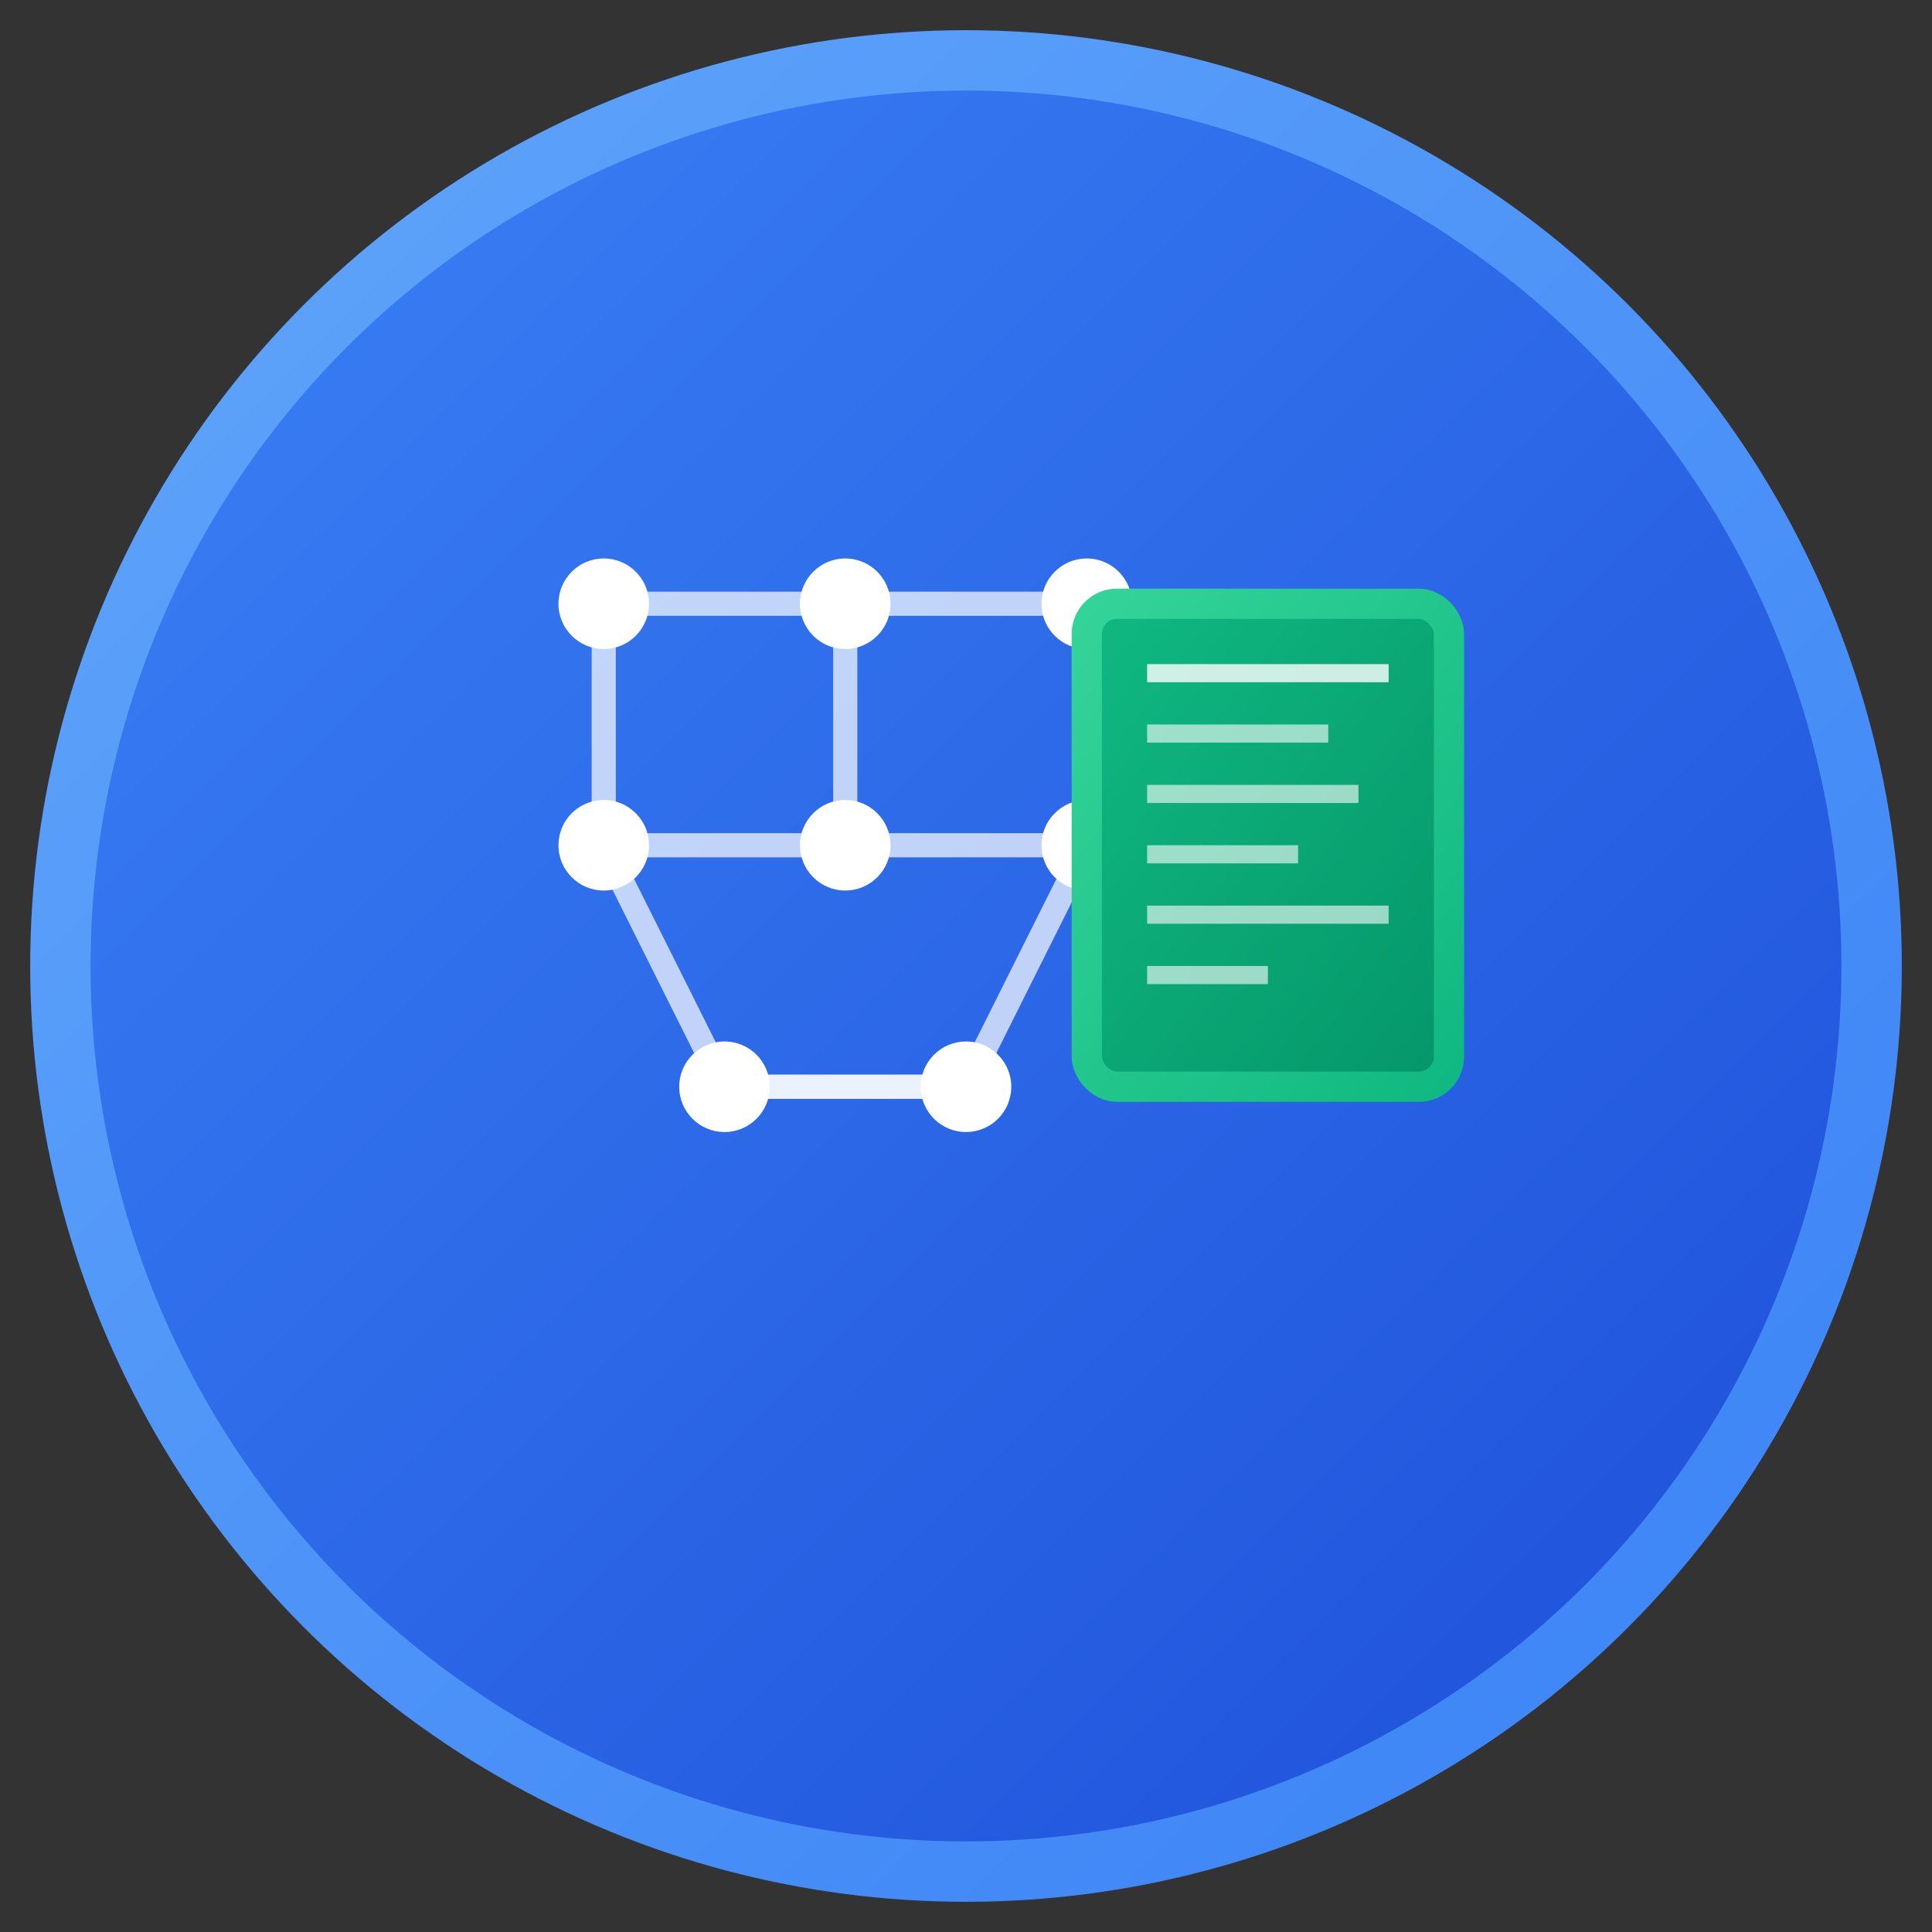
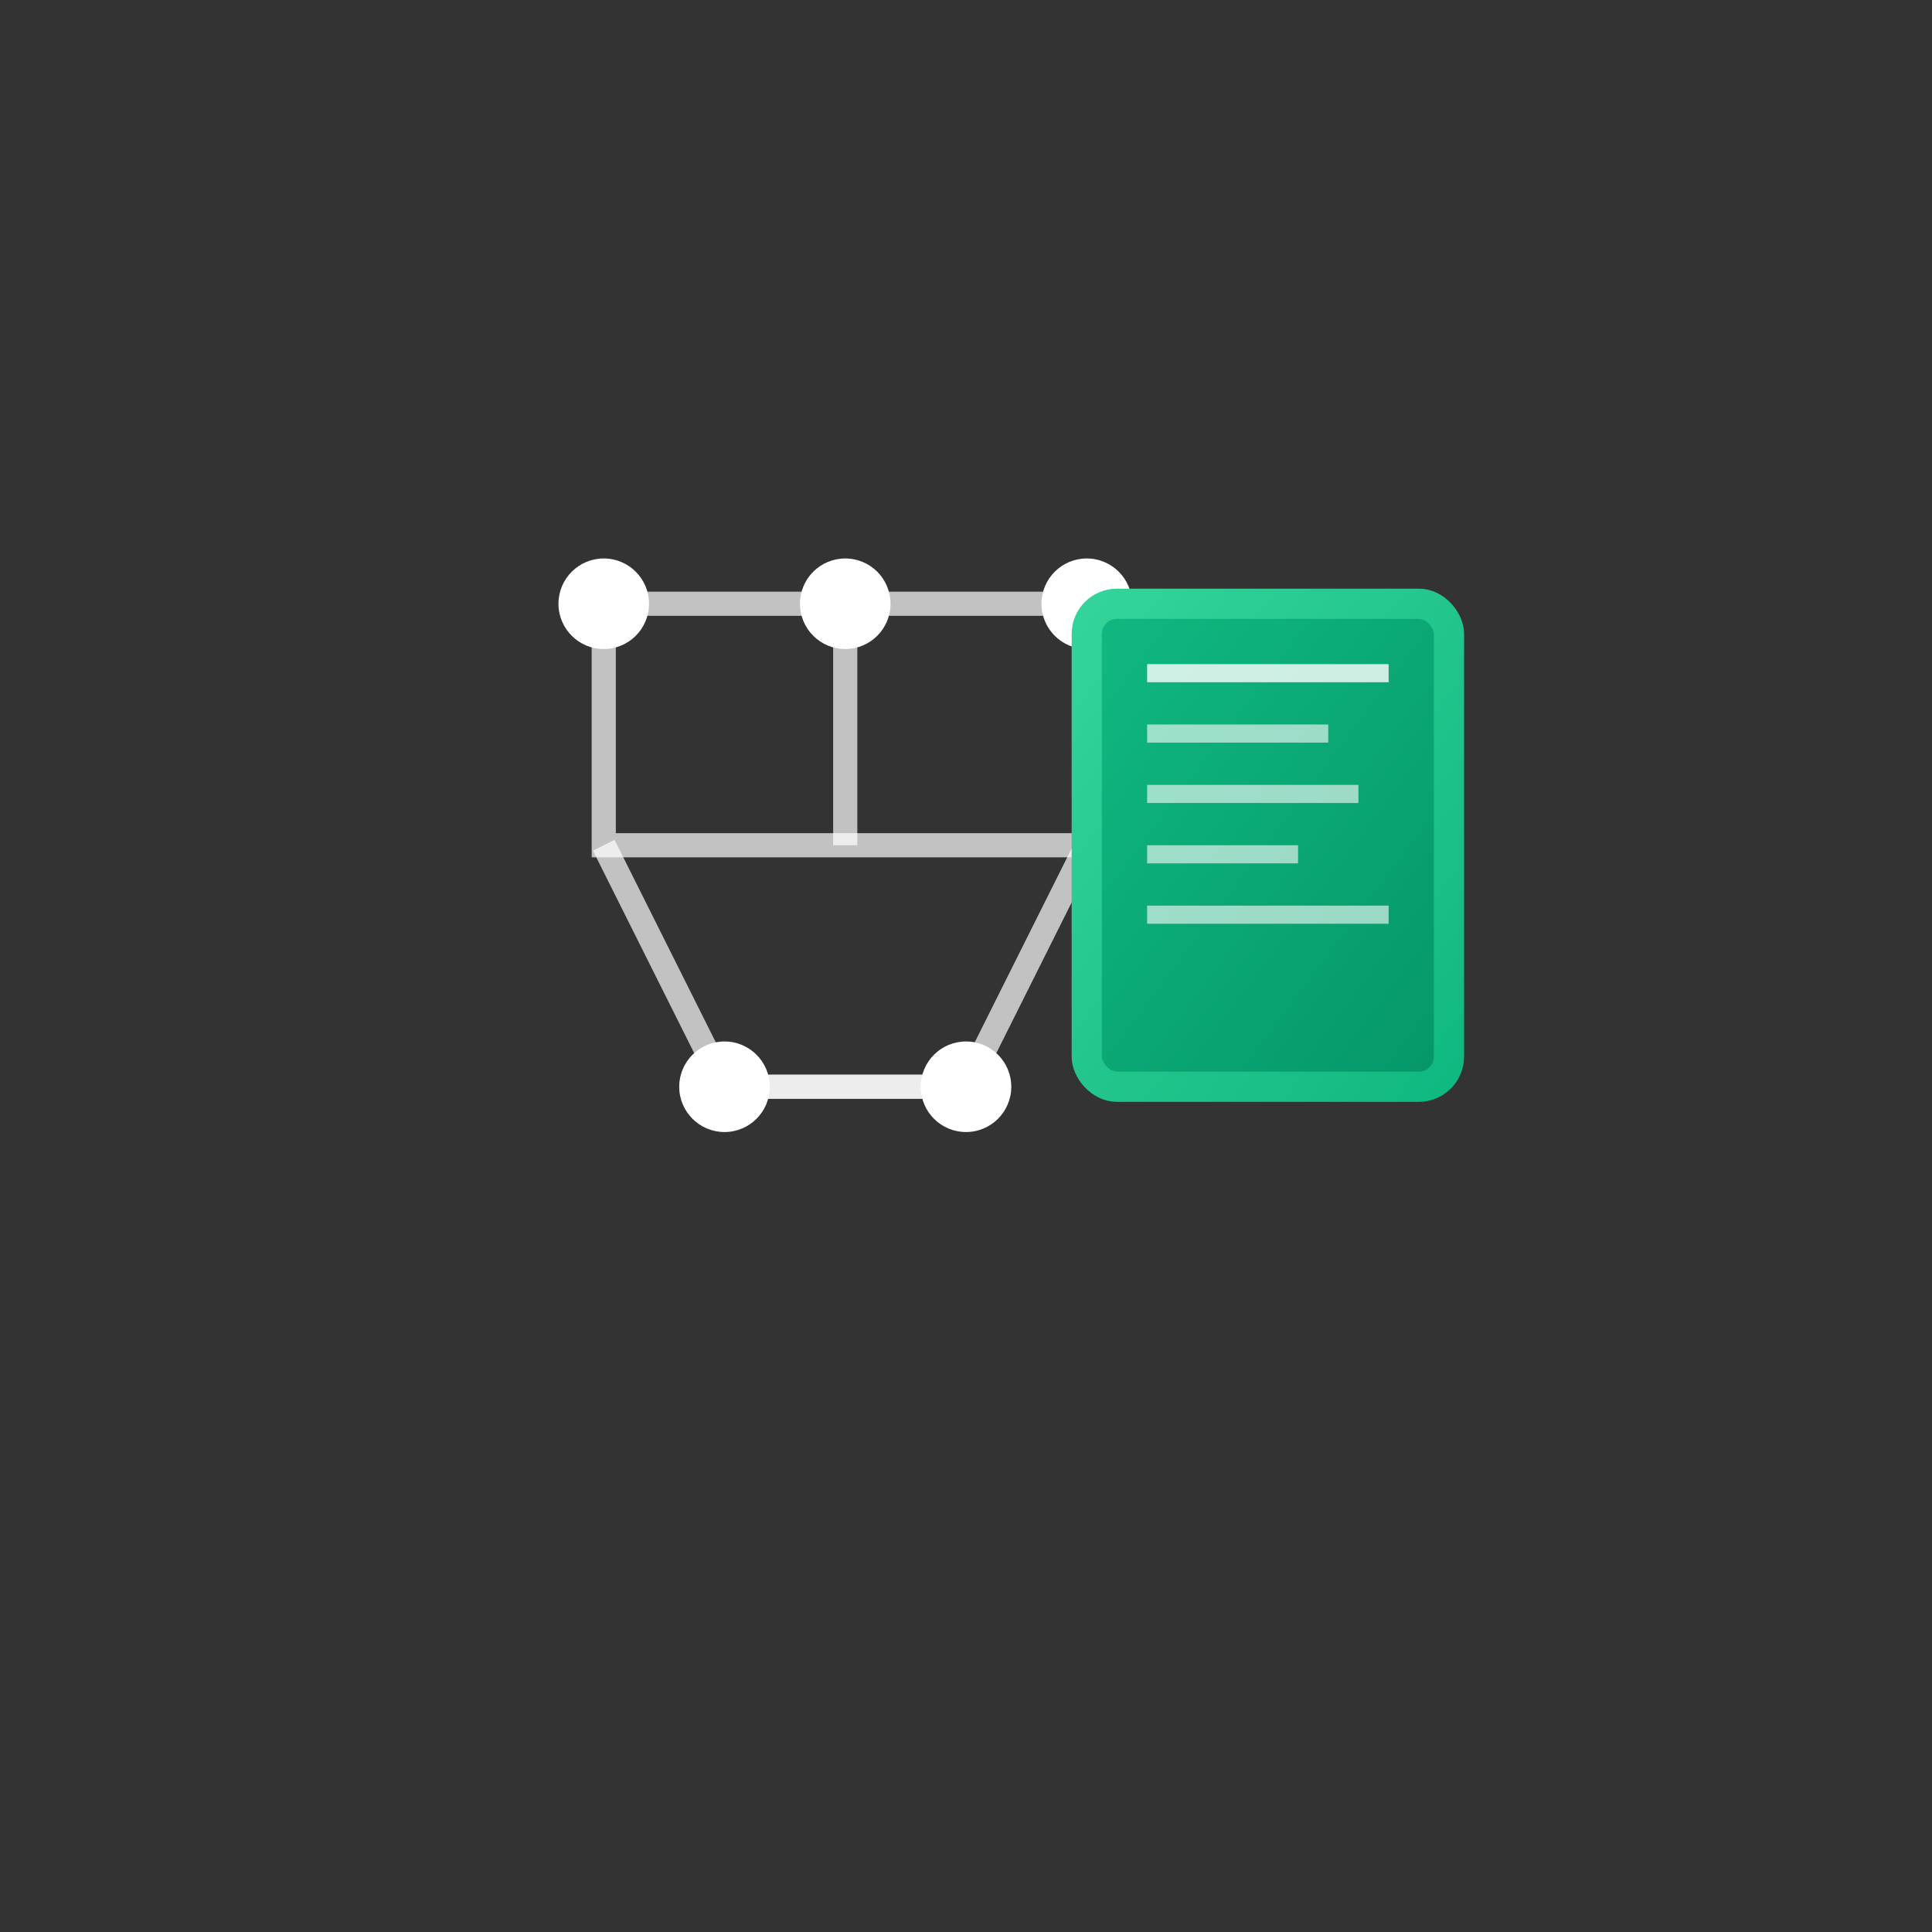
<svg xmlns="http://www.w3.org/2000/svg" width="64" height="64" viewBox="0 0 64 64" fill="none">
  <rect x="0" y="0" width="64" height="64" fill="#333333" stroke="none" />
-   <circle cx="32" cy="32" r="30" fill="url(#gradient1)" stroke="url(#gradient2)" stroke-width="2" />
  <g transform="translate(16, 16)">
    <circle cx="4" cy="4" r="1.5" fill="white" />
    <circle cx="12" cy="4" r="1.5" fill="white" />
    <circle cx="20" cy="4" r="1.5" fill="white" />
-     <circle cx="4" cy="12" r="1.5" fill="white" />
-     <circle cx="12" cy="12" r="1.5" fill="white" />
-     <circle cx="20" cy="12" r="1.5" fill="white" />
    <circle cx="8" cy="20" r="1.5" fill="white" />
    <circle cx="16" cy="20" r="1.5" fill="white" />
    <path d="M4 4 L12 4 L20 4" stroke="white" stroke-width="0.8" opacity="0.7" />
    <path d="M4 4 L4 12 L20 12 L20 4" stroke="white" stroke-width="0.8" opacity="0.7" />
    <path d="M4 12 L8 20 L16 20 L20 12" stroke="white" stroke-width="0.8" opacity="0.7" />
    <path d="M12 4 L12 12" stroke="white" stroke-width="0.8" opacity="0.7" />
    <path d="M8 20 L16 20" stroke="white" stroke-width="0.8" opacity="0.7" />
  </g>
  <g transform="translate(36, 20)">
    <rect x="0" y="0" width="12" height="16" rx="1" fill="url(#gradient3)" stroke="url(#gradient4)" stroke-width="1" />
    <rect x="2" y="2" width="8" height="0.6" fill="white" opacity="0.8" />
    <rect x="2" y="4" width="6" height="0.6" fill="white" opacity="0.6" />
    <rect x="2" y="6" width="7" height="0.6" fill="white" opacity="0.6" />
    <rect x="2" y="8" width="5" height="0.6" fill="white" opacity="0.6" />
    <rect x="2" y="10" width="8" height="0.6" fill="white" opacity="0.6" />
-     <rect x="2" y="12" width="4" height="0.6" fill="white" opacity="0.6" />
  </g>
  <defs>
    <linearGradient id="gradient1" x1="0%" y1="0%" x2="100%" y2="100%">
      <stop offset="0%" style="stop-color:#3B82F6;stop-opacity:1" />
      <stop offset="100%" style="stop-color:#1D4ED8;stop-opacity:1" />
    </linearGradient>
    <linearGradient id="gradient2" x1="0%" y1="0%" x2="100%" y2="100%">
      <stop offset="0%" style="stop-color:#60A5FA;stop-opacity:1" />
      <stop offset="100%" style="stop-color:#3B82F6;stop-opacity:1" />
    </linearGradient>
    <linearGradient id="gradient3" x1="0%" y1="0%" x2="100%" y2="100%">
      <stop offset="0%" style="stop-color:#10B981;stop-opacity:1" />
      <stop offset="100%" style="stop-color:#059669;stop-opacity:1" />
    </linearGradient>
    <linearGradient id="gradient4" x1="0%" y1="0%" x2="100%" y2="100%">
      <stop offset="0%" style="stop-color:#34D399;stop-opacity:1" />
      <stop offset="100%" style="stop-color:#10B981;stop-opacity:1" />
    </linearGradient>
  </defs>
</svg>